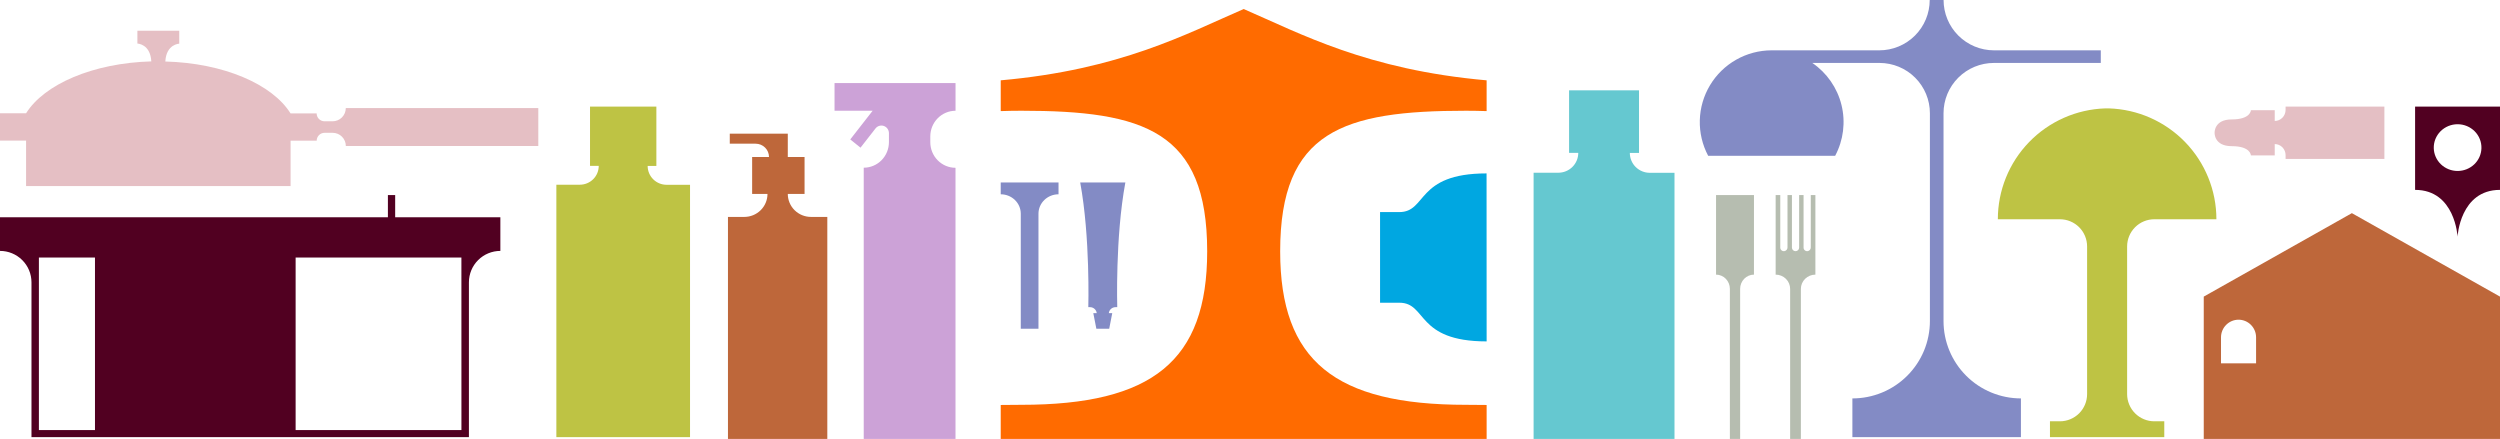
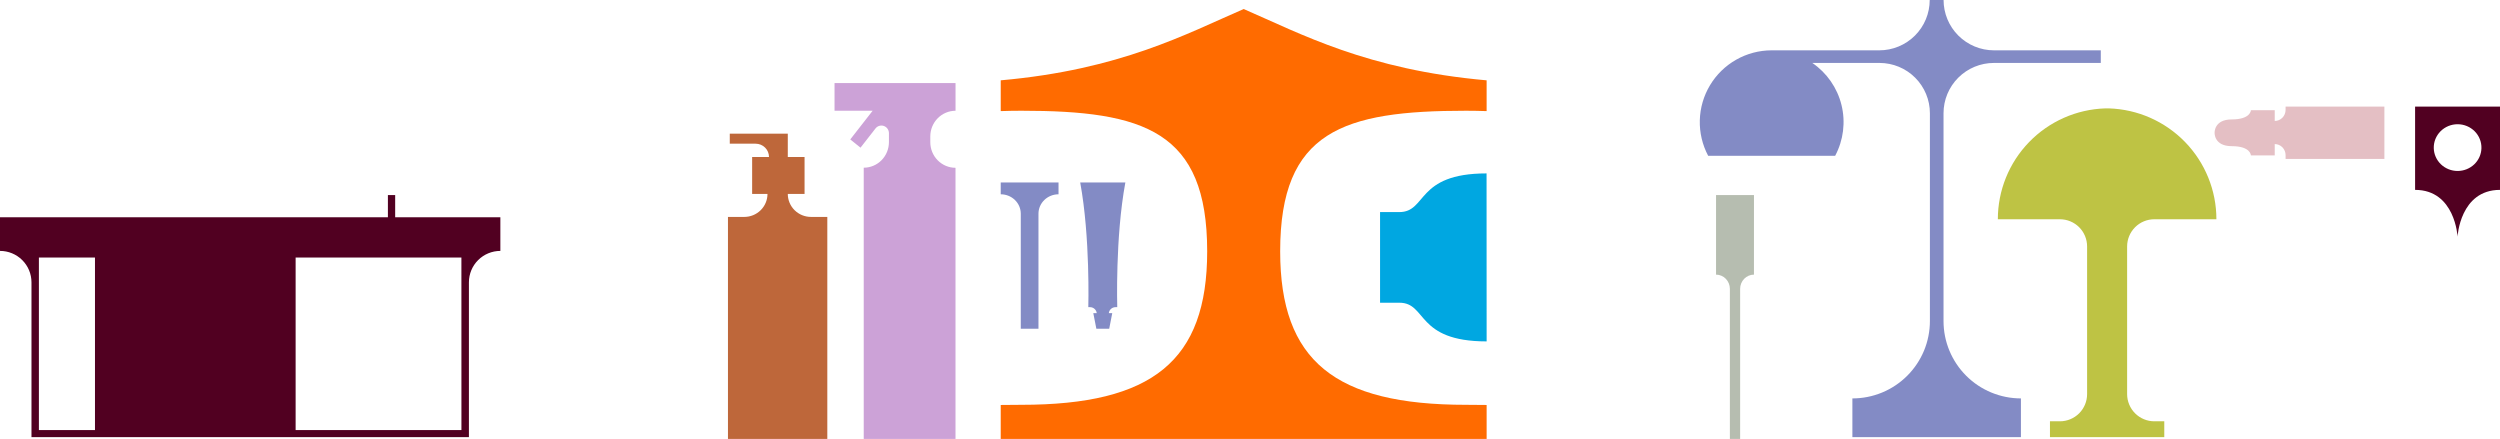
<svg xmlns="http://www.w3.org/2000/svg" width="1320" height="232" viewBox="0 0 1320 232" fill="none">
  <path d="M1109.22 33.231V26.576H1052.82C1045.76 26.576 1039 23.776 1034.01 18.792C1029.02 13.808 1026.21 7.048 1026.21 0H1018.89C1018.89 7.048 1016.08 13.808 1011.09 18.792C1006.1 23.776 999.336 26.576 992.279 26.576H935.363C928.822 26.59 922.396 28.292 916.708 31.517C911.019 34.742 906.262 39.38 902.896 44.982C899.53 50.585 897.671 56.96 897.499 63.492C897.326 70.023 898.846 76.487 901.911 82.259H968.965C973.344 74.036 974.534 64.489 972.309 55.443C970.083 46.398 964.597 38.49 956.9 33.231H992.383C999.439 33.231 1006.21 36.031 1011.2 41.015C1016.19 45.999 1018.99 52.759 1018.99 59.807V169.479C1018.99 174.849 1017.94 180.168 1015.89 185.131C1013.83 190.094 1010.82 194.603 1007.01 198.401C1003.21 202.198 998.698 205.21 993.729 207.262C988.761 209.314 983.436 210.368 978.059 210.362V230.809H1067.05V210.362C1056.21 210.359 1045.81 206.055 1038.15 198.397C1030.48 190.739 1026.18 180.353 1026.18 169.524V59.807C1026.18 52.759 1028.98 45.999 1033.97 41.015C1038.96 36.031 1045.73 33.231 1052.78 33.231H1109.22Z" fill="#838BC5" />
-   <path d="M1320 156.614L1241.79 112.543L1163.58 156.614V231.763H1320V156.614ZM1172.69 191.848V178.103C1172.7 175.636 1173.67 173.272 1175.41 171.528C1177.14 169.784 1179.5 168.803 1181.95 168.799C1183.16 168.799 1184.37 169.04 1185.49 169.507C1186.61 169.975 1187.64 170.66 1188.49 171.524C1189.35 172.388 1190.04 173.413 1190.5 174.542C1190.97 175.671 1191.21 176.881 1191.21 178.103V191.848H1172.69Z" fill="#BE673A" />
  <g clip-path="url(#clip0_4744_3126)">
    <path d="M774.073 213.742C704.838 213.742 675.93 190.533 675.93 132.706C675.93 69.149 709.211 58.472 774.073 58.472C777.816 58.472 781.421 58.546 784.939 58.664V42.416C721.646 36.805 686.803 17.8 656.662 4.769C626.52 17.8 591.678 36.805 528.385 42.412V58.661C531.906 58.543 535.511 58.469 539.251 58.469C604.113 58.469 637.393 69.146 637.393 132.703C637.393 190.53 608.486 213.739 539.251 213.739L528.382 213.828V231.763H784.942V213.828L774.073 213.742Z" fill="#FF6B00" />
    <path d="M528.382 96.329V102.585C531.19 102.585 533.884 103.666 535.87 105.59C537.856 107.515 538.971 110.124 538.971 112.846V173.583H548.312V112.846C548.312 110.124 549.428 107.515 551.414 105.59C553.4 103.666 556.093 102.585 558.902 102.585V96.329H528.382Z" fill="#838BC5" />
    <path d="M570.347 96.329C575.698 125.402 574.627 162.18 574.627 162.18H575.519C576.4 162.178 577.25 162.498 577.905 163.078C578.56 163.658 578.973 164.457 579.064 165.319H577.258L578.875 173.583H585.663L587.268 165.319H585.462C585.556 164.458 585.97 163.66 586.624 163.081C587.279 162.502 588.127 162.181 589.007 162.18H589.91C589.91 162.18 588.796 125.369 594.191 96.329H570.347Z" fill="#838BC5" />
    <path d="M784.904 91.561C747.393 91.561 753.614 111.982 738.819 111.982L728.671 111.982L728.671 159.838L738.857 159.838C753.614 159.838 747.393 180.26 784.942 180.26L784.904 91.561Z" fill="#00A7E1" />
  </g>
-   <path d="M860.548 80.745H865.4V47.688H828.474V80.716H833.325C833.327 82.092 833.056 83.455 832.527 84.726C831.999 85.998 831.223 87.154 830.244 88.127C829.266 89.101 828.104 89.873 826.825 90.4C825.545 90.927 824.174 91.198 822.789 91.198H809.74V231.763H884.133V91.242H871.099C869.712 91.242 868.339 90.97 867.058 90.443C865.777 89.915 864.613 89.141 863.633 88.167C862.654 87.192 861.877 86.034 861.347 84.761C860.818 83.488 860.547 82.123 860.548 80.745Z" fill="#65C8D0" />
  <path d="M1123.12 208.091V130.123C1123.12 126.316 1124.64 122.665 1127.33 119.973C1130.02 117.281 1133.68 115.769 1137.48 115.769H1170.26C1170.26 100.548 1164.33 85.926 1153.73 74.999C1143.13 64.072 1128.69 57.698 1113.47 57.226H1112.56C1112.25 57.226 1111.95 57.226 1111.64 57.226C1096.42 57.698 1081.98 64.072 1071.38 75C1060.78 85.927 1054.86 100.549 1054.86 115.769H1087.63C1091.44 115.769 1095.09 117.281 1097.79 119.973C1100.48 122.665 1101.99 126.316 1101.99 130.123V208.091C1101.99 211.898 1100.48 215.549 1097.79 218.24C1095.09 220.932 1091.44 222.445 1087.63 222.445H1082.38V230.809H1142.74V222.445H1137.48C1135.6 222.445 1133.73 222.073 1131.99 221.352C1130.25 220.631 1128.66 219.573 1127.33 218.24C1126 216.908 1124.94 215.325 1124.22 213.584C1123.49 211.842 1123.12 209.976 1123.12 208.091Z" fill="#BEC344" />
  <path d="M504.522 58.476V43.873L440.636 43.873V58.476L460.755 58.476L448.947 73.614L454.348 77.968L462.272 67.813C462.785 67.159 463.485 66.683 464.276 66.45C465.067 66.218 465.909 66.24 466.687 66.514C467.465 66.788 468.14 67.301 468.618 67.981C469.097 68.662 469.356 69.476 469.36 70.313V75.028C469.36 78.614 467.958 82.052 465.462 84.587C462.965 87.122 459.58 88.547 456.05 88.547L456.05 231.763L504.506 231.763L504.506 88.594C500.977 88.594 497.591 87.17 495.095 84.634C492.599 82.099 491.197 78.661 491.197 75.075V72.026C491.197 68.432 492.602 64.986 495.104 62.445C497.606 59.904 500.999 58.476 504.537 58.476H504.522Z" fill="#CCA2D7" />
  <path d="M428.201 114.533C424.953 114.533 421.838 113.254 419.542 110.976C417.245 108.699 415.954 105.61 415.954 102.388L424.81 102.388L424.81 82.879L415.954 82.879V70.578L385.322 70.578V75.872L398.966 75.872C400.84 75.872 402.637 76.61 403.962 77.924C405.287 79.238 406.032 81.02 406.032 82.879L397.129 82.879L397.129 102.388H405.231C405.231 105.61 403.941 108.699 401.644 110.976C399.347 113.254 396.232 114.533 392.984 114.533L384.364 114.533L384.364 231.763L436.821 231.763L436.821 114.533H428.201Z" fill="#BE673A" />
  <path d="M208.65 114.729V103.006H204.812V114.729L0 114.729L0 132.481C4.405 132.481 8.631 134.225 11.747 137.331C14.864 140.438 16.617 144.651 16.621 149.045L16.621 230.809L247.586 230.809L247.586 149.045C247.586 144.652 249.335 140.439 252.449 137.332C255.563 134.226 259.787 132.481 264.191 132.481V114.729L208.65 114.729ZM50.148 227.06H20.538L20.538 135.993H50.148L50.148 227.06ZM243.637 227.06L156.091 227.06L156.091 135.993L243.621 135.993L243.637 227.06Z" fill="#510021" />
-   <path d="M956.086 103.006V130.643C956.099 131.098 955.948 131.543 955.66 131.9C955.372 132.257 954.965 132.502 954.511 132.594C954.238 132.64 953.958 132.628 953.69 132.557C953.422 132.486 953.174 132.359 952.961 132.183C952.749 132.008 952.579 131.79 952.462 131.543C952.344 131.296 952.284 131.027 952.284 130.755V103.006H949.943V130.755C949.943 131 949.894 131.243 949.798 131.469C949.703 131.696 949.563 131.901 949.386 132.075C949.21 132.248 949 132.386 948.769 132.479C948.539 132.573 948.291 132.622 948.042 132.622C947.538 132.622 947.054 132.425 946.698 132.075C946.341 131.725 946.141 131.25 946.141 130.755V103.006H943.8V130.643C943.809 131.1 943.655 131.545 943.365 131.901C943.075 132.257 942.666 132.503 942.211 132.594C941.938 132.64 941.658 132.628 941.39 132.557C941.122 132.486 940.873 132.359 940.661 132.183C940.449 132.008 940.278 131.79 940.161 131.543C940.044 131.296 939.984 131.027 939.984 130.755V103.006H937.543V145.006C938.549 145.006 939.544 145.2 940.473 145.578C941.402 145.957 942.245 146.511 942.956 147.21C943.666 147.908 944.229 148.738 944.612 149.65C944.996 150.563 945.192 151.541 945.19 152.528V231.763H950.865V152.528C950.865 150.533 951.672 148.619 953.109 147.209C954.546 145.798 956.494 145.006 958.526 145.006V103.006H956.086Z" fill="#B6BDB0" />
  <path d="M926.098 103.006H906.069V145.006C908.007 145.006 909.866 145.798 911.237 147.209C912.607 148.619 913.377 150.533 913.377 152.528V231.763H918.79V152.528C918.789 151.541 918.976 150.563 919.342 149.65C919.708 148.738 920.245 147.908 920.922 147.21C921.6 146.511 922.404 145.957 923.29 145.578C924.176 145.2 925.126 145.006 926.085 145.006L926.098 103.006Z" fill="#B6BDB0" />
  <path d="M1206.79 58.021C1206.79 58.789 1206.64 59.549 1206.35 60.258C1206.07 60.967 1205.64 61.612 1205.11 62.155C1204.58 62.697 1203.95 63.128 1203.25 63.422C1202.56 63.716 1201.81 63.867 1201.06 63.867L1201.06 58.185L1188.47 58.185C1188.47 58.185 1188.47 63.059 1178.35 63.059C1168.94 63.059 1169.31 70.116 1169.31 70.116C1169.31 70.116 1168.94 77.173 1178.35 77.173C1188.44 77.173 1188.47 82.047 1188.47 82.047L1201.06 82.047L1201.06 76.067C1201.81 76.067 1202.56 76.218 1203.25 76.512C1203.95 76.805 1204.58 77.236 1205.11 77.779C1205.64 78.322 1206.07 78.966 1206.35 79.675C1206.64 80.385 1206.79 81.145 1206.79 81.912L1206.79 83.931L1258.96 83.931L1258.96 56.272L1206.79 56.272L1206.79 58.021Z" fill="#E4BFC4" />
-   <path d="M182.577 57.076C182.574 58.923 181.841 60.694 180.54 61.999C179.239 63.305 177.476 64.038 175.637 64.038H171.325C170.227 64.038 169.174 63.6 168.398 62.819C167.622 62.039 167.186 60.981 167.186 59.878H153.405C143.839 44.497 118.05 33.276 87.292 32.479C87.8 23.226 94.641 23.064 94.641 23.064V16.214H72.545V23.001C72.545 23.001 79.386 23.163 79.894 32.417C49.124 33.264 23.335 44.485 13.768 59.816H0V74.225H13.768V98.237H153.43V74.288H167.211C167.211 73.184 167.647 72.126 168.423 71.346C169.199 70.566 170.252 70.128 171.35 70.128H175.662C177.501 70.128 179.264 70.861 180.565 72.166C181.866 73.472 182.599 75.242 182.602 77.09H284.22V57.076H182.577Z" fill="#E5BFC4" />
-   <path d="M341.96 87.616H346.563V56.272H311.53V87.589H316.133C316.134 88.893 315.877 90.186 315.376 91.391C314.874 92.597 314.138 93.693 313.21 94.616C312.282 95.539 311.179 96.271 309.966 96.771C308.752 97.271 307.451 97.528 306.137 97.528H293.757V230.809H364.335V97.569H351.969C350.654 97.569 349.351 97.312 348.136 96.811C346.92 96.311 345.816 95.578 344.887 94.653C343.957 93.729 343.22 92.632 342.718 91.424C342.216 90.217 341.958 88.923 341.96 87.616Z" fill="#BEC344" />
  <path d="M1275.17 56.272V100.257C1296.33 100.257 1297.59 124.942 1297.59 124.942C1297.59 124.942 1298.86 100.257 1320 100.257V56.272H1275.17ZM1310.2 78.238C1310.12 81.456 1308.76 84.516 1306.41 86.764C1304.05 89.012 1300.9 90.271 1297.61 90.271C1294.33 90.271 1291.17 89.012 1288.82 86.764C1286.47 84.516 1285.11 81.456 1285.03 78.238C1284.99 76.592 1285.28 74.955 1285.89 73.423C1286.51 71.89 1287.43 70.494 1288.6 69.316C1289.77 68.138 1291.18 67.201 1292.72 66.562C1294.27 65.922 1295.93 65.593 1297.61 65.593C1299.29 65.593 1300.96 65.922 1302.5 66.562C1304.05 67.201 1305.45 68.138 1306.63 69.316C1307.8 70.494 1308.72 71.89 1309.33 73.423C1309.95 74.955 1310.24 76.592 1310.2 78.238Z" fill="#510021" />
  <defs>
    <clipPath id="clip0_4744_3126">
      <rect width="256.561" height="226.994" fill="white" transform="translate(528.382 4.769)" />
    </clipPath>
  </defs>
</svg>